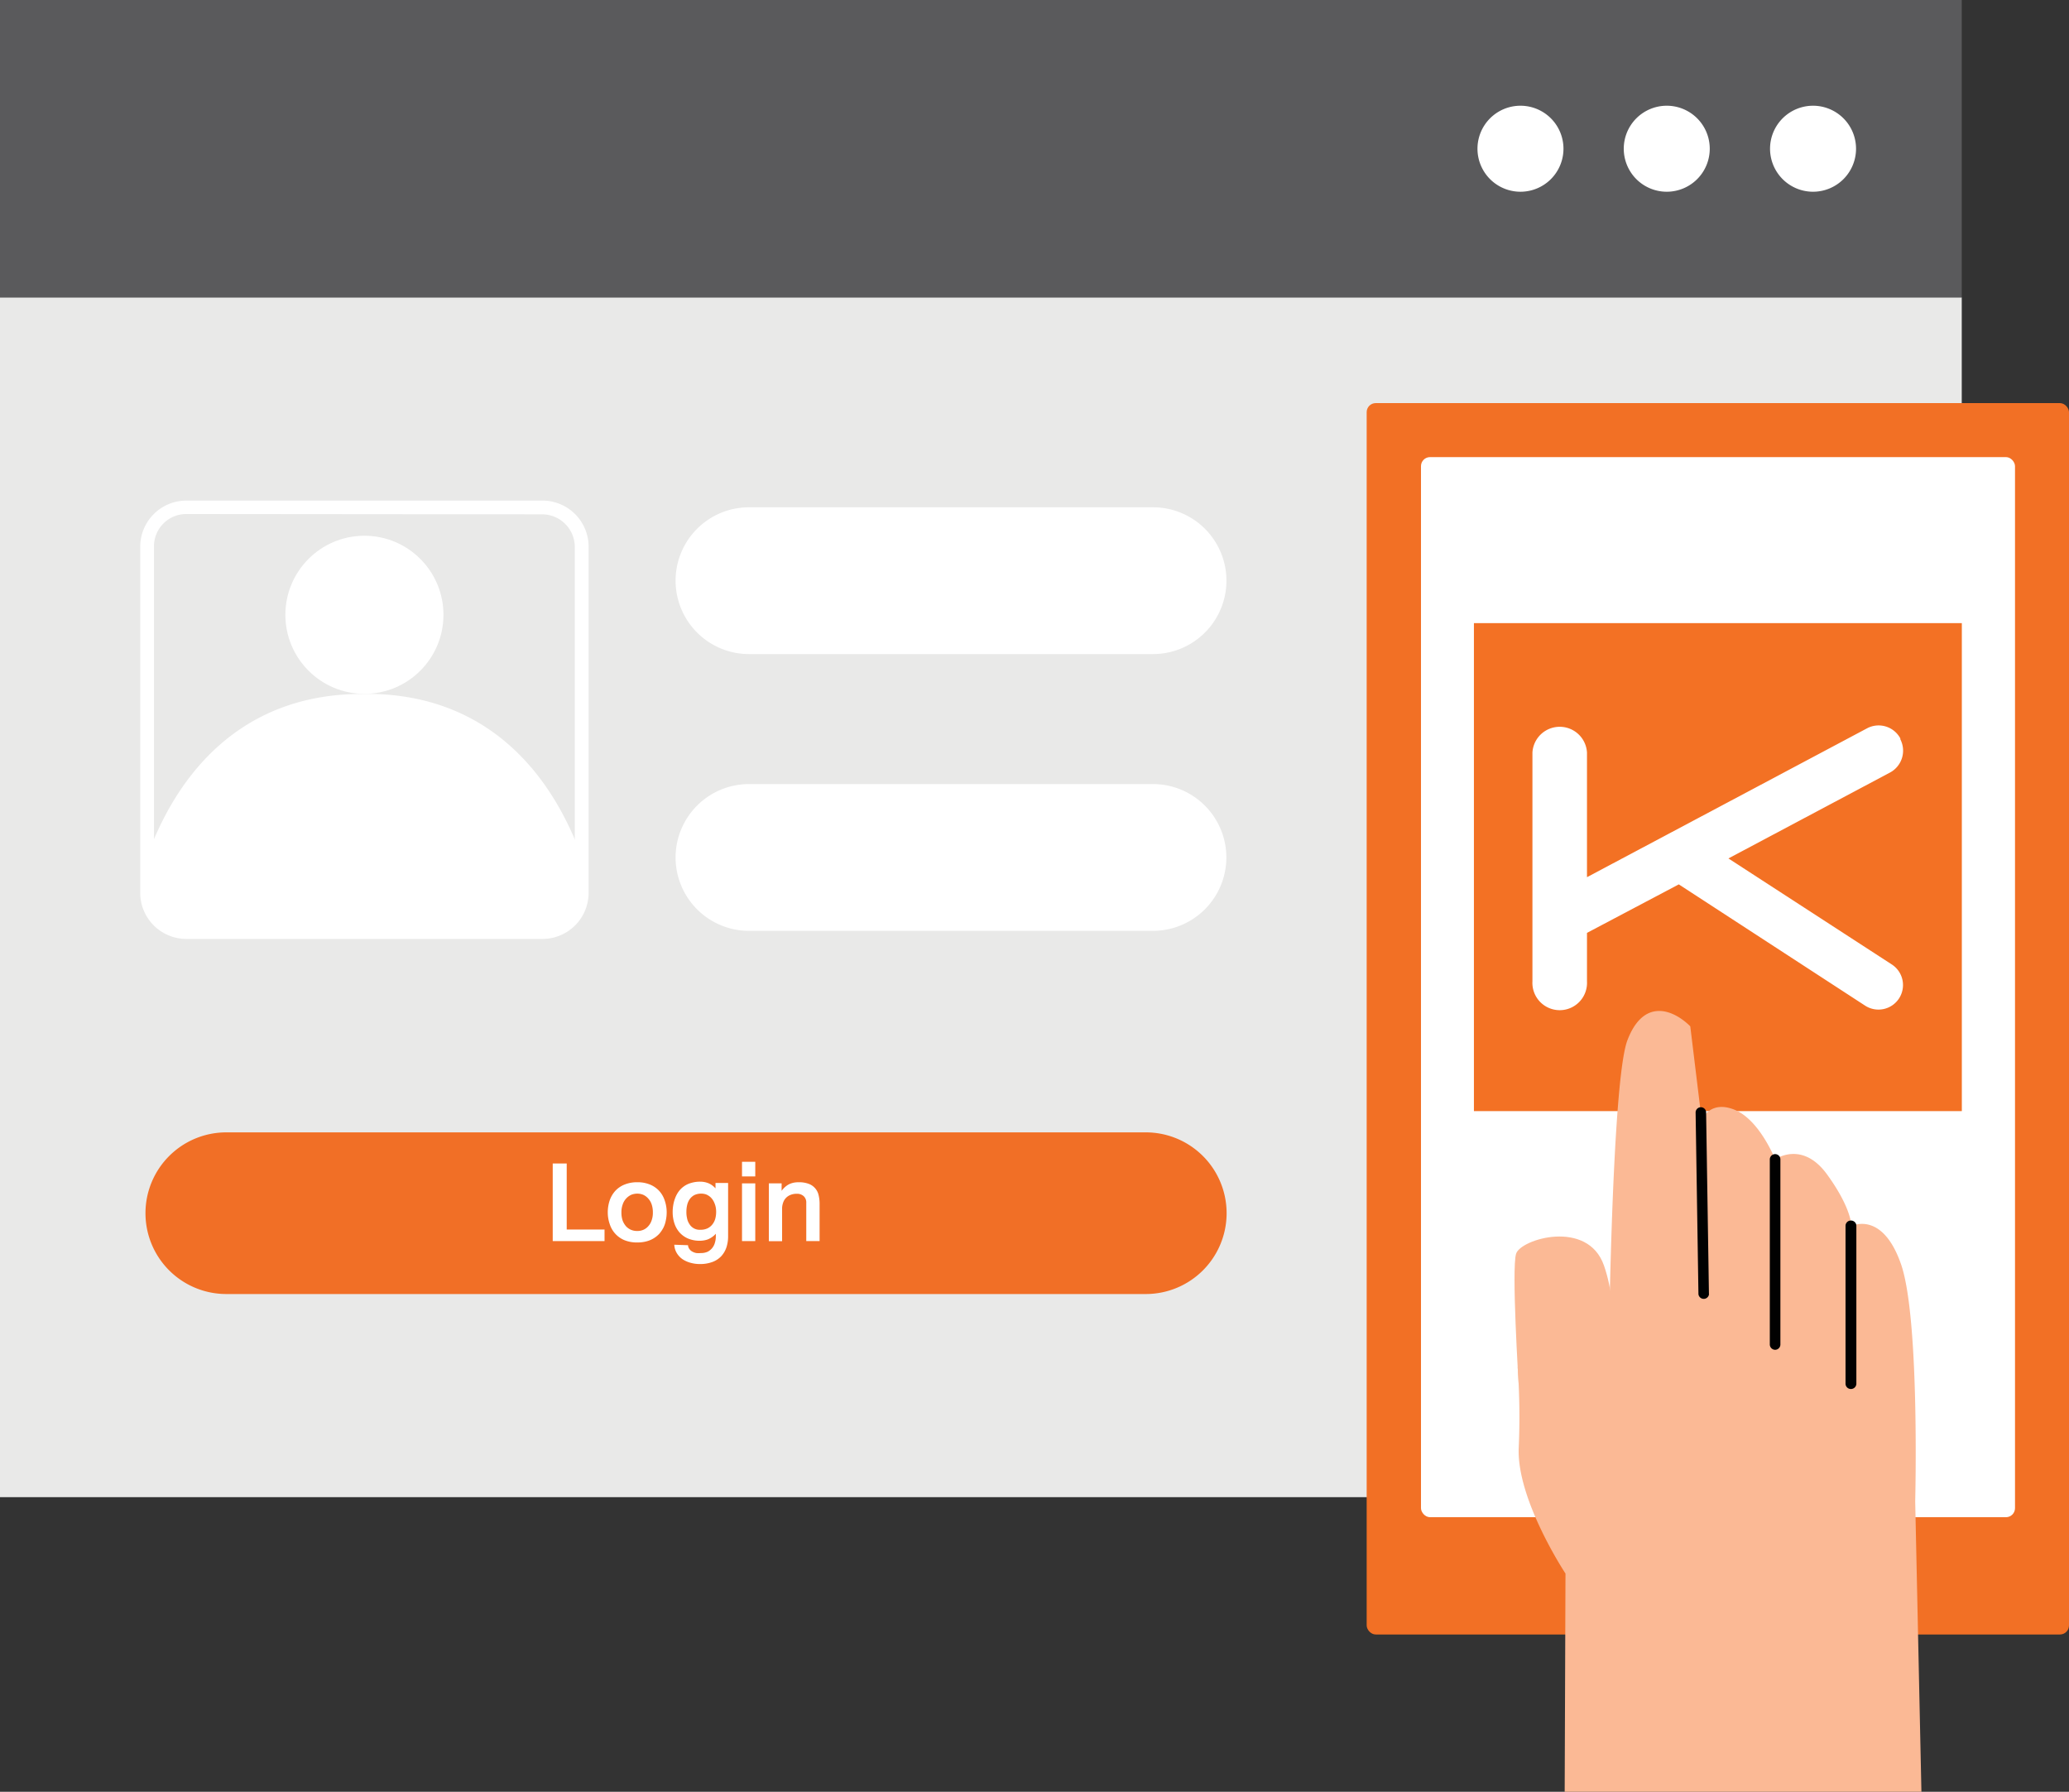
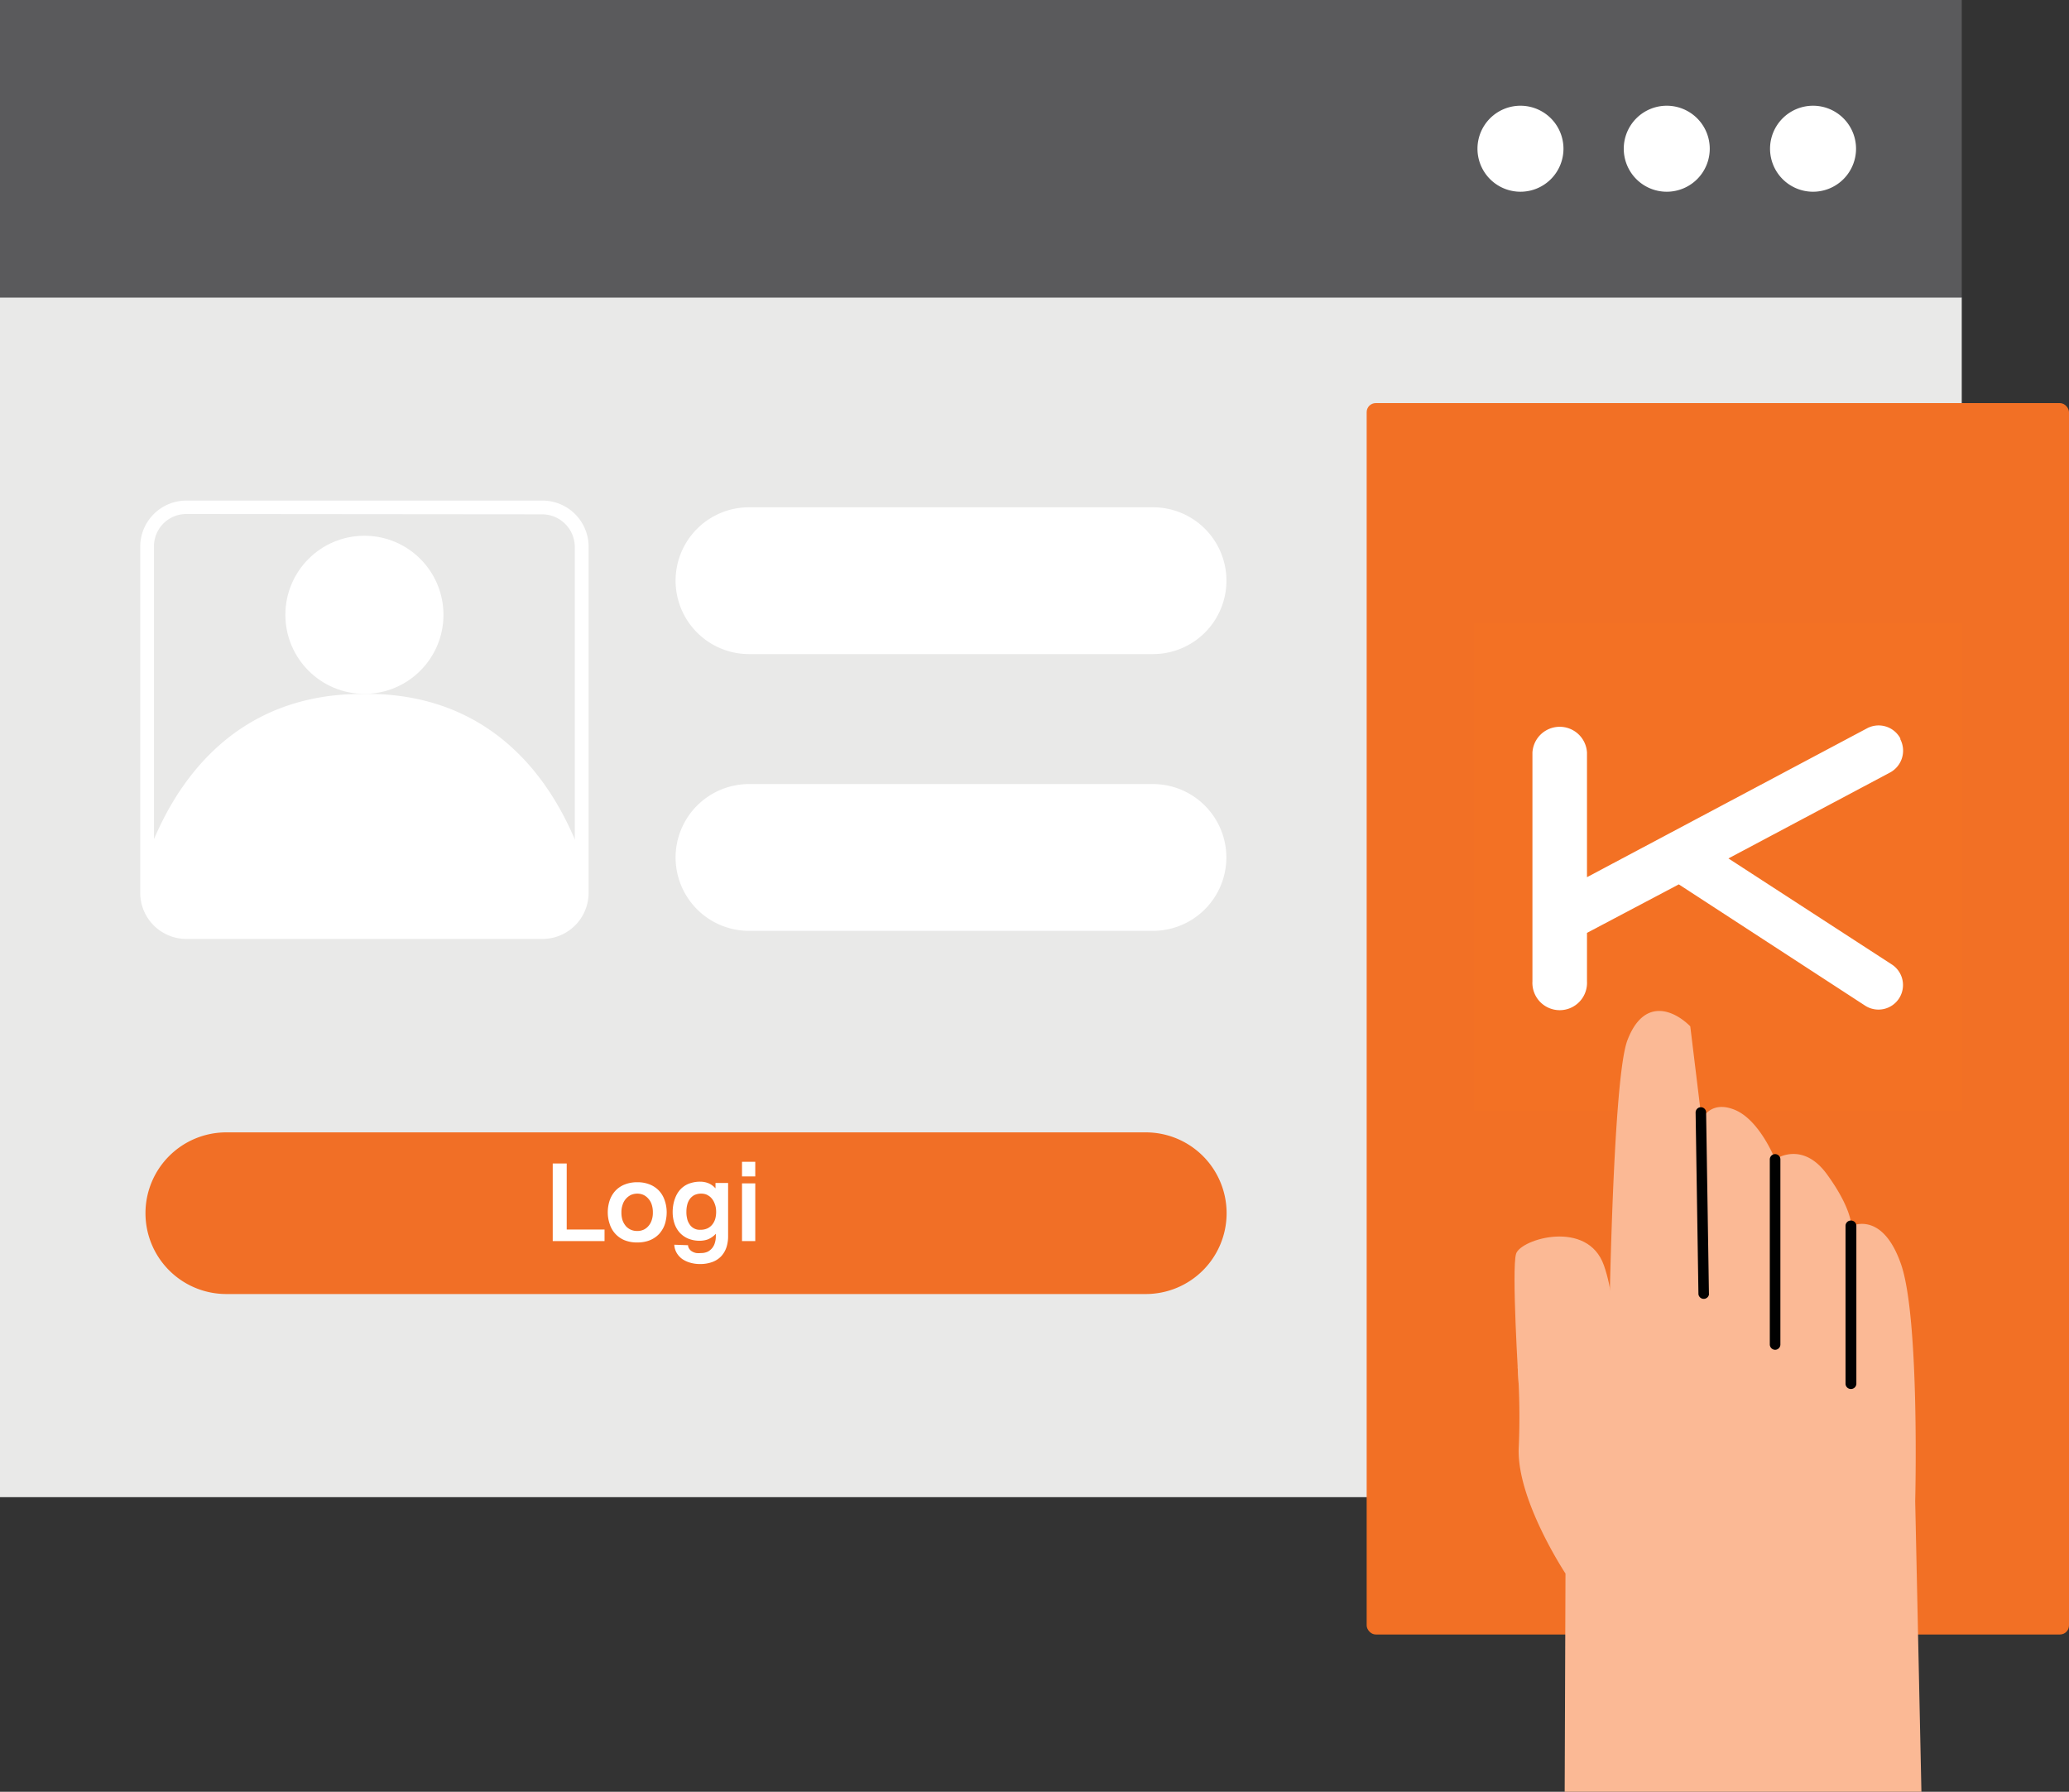
<svg xmlns="http://www.w3.org/2000/svg" id="parcelSend1" data-name="Layer 1" viewBox="0 0 256 221.67">
  <rect x="0" y="0" width="256" height="221.67" fill="#333333" stroke="none" />
  <defs>
    <style>.cls-1{fill:#e9e9e8;}.cls-2{fill:#5a5a5c;}.cls-3,.cls-7{fill:#fff;}.cls-4{fill:#f16f26;}.cls-5{fill:#f27025;}.cls-6{fill:#f37124;}.cls-7{fill-rule:evenodd;}.cls-8{fill:#fbb995;}.cls-9{fill:#010101;}</style>
  </defs>
  <path class="cls-1" d="M0,36.79H242.73V185.22H0Zm0,0" />
  <path class="cls-2" d="M242.73,0V36.79H0V0Z" />
  <path class="cls-3" d="M193.45,18.4a5.32,5.32,0,1,1-5.32-5.32A5.32,5.32,0,0,1,193.45,18.4Z" />
  <path class="cls-3" d="M211.55,18.4a5.32,5.32,0,1,1-5.32-5.32A5.32,5.32,0,0,1,211.55,18.4Z" />
  <path class="cls-3" d="M229.65,18.4a5.32,5.32,0,1,1-5.32-5.32A5.32,5.32,0,0,1,229.65,18.4Z" />
  <path class="cls-4" d="M141.77,160.09H28a10,10,0,0,1-10-10h0a10,10,0,0,1,10-10H141.77a10,10,0,0,1,10,10h0A10,10,0,0,1,141.77,160.09Z" />
  <path class="cls-3" d="M67.12,116H23.05a5.54,5.54,0,0,1-5.53-5.53V67.63a5.54,5.54,0,0,1,5.53-5.53H67.12a5.54,5.54,0,0,1,5.54,5.53v42.82A5.54,5.54,0,0,1,67.12,116ZM23.05,63.42a4.22,4.22,0,0,0-4.21,4.21v42.82a4.22,4.22,0,0,0,4.21,4.22H67.12a4.22,4.22,0,0,0,4.22-4.22V67.63a4.22,4.22,0,0,0-4.22-4.21Z" />
  <path class="cls-3" d="M67.12,116.16H23.05a5.71,5.71,0,0,1-5.7-5.71V67.63a5.71,5.71,0,0,1,5.7-5.7H67.12a5.71,5.71,0,0,1,5.71,5.7v42.82A5.71,5.71,0,0,1,67.12,116.16ZM23.05,63.59a4,4,0,0,0-4,4v42.82a4,4,0,0,0,4,4H67.12a4.05,4.05,0,0,0,4-4V67.63a4.05,4.05,0,0,0-4-4Z" />
  <path class="cls-3" d="M45.37,85.84C66.72,85.84,71.51,106,72.11,106v2.81a6.51,6.51,0,0,1-6.51,6.52H24.07a5.92,5.92,0,0,1-5.92-5.75l-.1-3.58c.6,0,5.39-20.15,26.74-20.15Z" />
  <circle class="cls-3" cx="45.09" cy="76.06" r="9.78" />
  <path class="cls-3" d="M142.67,80.92h-50a9.09,9.09,0,0,1-9.08-9.08h0a9.08,9.08,0,0,1,9.08-9.08h50a9.08,9.08,0,0,1,9.08,9.08h0A9.09,9.09,0,0,1,142.67,80.92Z" />
  <path class="cls-3" d="M142.67,115.16h-50a9.09,9.09,0,0,1-9.08-9.08h0A9.09,9.09,0,0,1,92.66,97h50a9.09,9.09,0,0,1,9.08,9.08h0A9.09,9.09,0,0,1,142.67,115.16Z" />
  <path class="cls-3" d="M70.12,143.94v8.17H74.8v1.43H68.39v-9.6Z" />
  <path class="cls-3" d="M75.2,150a4.67,4.67,0,0,1,.23-1.47,3.42,3.42,0,0,1,.69-1.19,3.15,3.15,0,0,1,1.15-.79,4.07,4.07,0,0,1,1.59-.29,4,4,0,0,1,1.57.29,3.2,3.2,0,0,1,1.14.79,3.25,3.25,0,0,1,.68,1.19,4.4,4.4,0,0,1,.24,1.47,4.74,4.74,0,0,1-.11,1,3.34,3.34,0,0,1-.3.89,3.82,3.82,0,0,1-.51.75,3.3,3.3,0,0,1-1.61.94,4.25,4.25,0,0,1-1.1.13,4.07,4.07,0,0,1-1.59-.28,3.19,3.19,0,0,1-1.83-2A4.4,4.4,0,0,1,75.2,150Zm1.69,0a3,3,0,0,0,.15,1,2.34,2.34,0,0,0,.42.71,1.84,1.84,0,0,0,.63.44,1.9,1.9,0,0,0,.76.14,1.84,1.84,0,0,0,.74-.14,1.68,1.68,0,0,0,.61-.44,2,2,0,0,0,.42-.71,2.8,2.8,0,0,0,.16-1,3,3,0,0,0-.15-1,2,2,0,0,0-.42-.72,1.82,1.82,0,0,0-.61-.46,1.85,1.85,0,0,0-.74-.15,2,2,0,0,0-.77.15,2,2,0,0,0-.62.46,2,2,0,0,0-.42.72A2.76,2.76,0,0,0,76.89,150Z" />
-   <path class="cls-3" d="M85.13,154.05a.84.84,0,0,0,.17.47,1,1,0,0,0,.36.32,1.56,1.56,0,0,0,.5.18,2.59,2.59,0,0,0,.56,0,1.93,1.93,0,0,0,.87-.18,1.81,1.81,0,0,0,.57-.49,1.83,1.83,0,0,0,.31-.66,2.55,2.55,0,0,0,.1-.72v-.34a2.47,2.47,0,0,1-.46.41,2.9,2.9,0,0,1-.48.27,2.42,2.42,0,0,1-.51.14,3,3,0,0,1-.52.05,3.76,3.76,0,0,1-1.48-.28,3,3,0,0,1-1.05-.76,3.21,3.21,0,0,1-.63-1.13,4.43,4.43,0,0,1-.21-1.38,5,5,0,0,1,.07-.85,4.37,4.37,0,0,1,.23-.86,3.49,3.49,0,0,1,.41-.79,2.82,2.82,0,0,1,.64-.65,2.75,2.75,0,0,1,.89-.44,3.86,3.86,0,0,1,1.18-.17,2.75,2.75,0,0,1,1,.19,2.39,2.39,0,0,1,.88.64v-.67h1.56v6.54a4.43,4.43,0,0,1-.2,1.4,3.05,3.05,0,0,1-.64,1.11,2.89,2.89,0,0,1-1.09.72,4.32,4.32,0,0,1-1.56.26,4.26,4.26,0,0,1-1.21-.17,3.3,3.3,0,0,1-1-.47,2.52,2.52,0,0,1-.67-.75,2.24,2.24,0,0,1-.29-1Zm1.53-1.91a2,2,0,0,0,.89-.18,1.69,1.69,0,0,0,.6-.49,2,2,0,0,0,.35-.69,3.31,3.31,0,0,0,.07-1.36,2.46,2.46,0,0,0-.15-.53,2.19,2.19,0,0,0-.25-.48,1.82,1.82,0,0,0-.35-.38,2,2,0,0,0-.47-.27,2,2,0,0,0-1.44.09,1.66,1.66,0,0,0-.56.49,2,2,0,0,0-.32.71,3.41,3.41,0,0,0-.1.85,3.18,3.18,0,0,0,.08.81,1.92,1.92,0,0,0,.29.72,1.47,1.47,0,0,0,1.36.71Z" />
+   <path class="cls-3" d="M85.13,154.05a.84.84,0,0,0,.17.47,1,1,0,0,0,.36.32,1.56,1.56,0,0,0,.5.18,2.59,2.59,0,0,0,.56,0,1.93,1.93,0,0,0,.87-.18,1.81,1.81,0,0,0,.57-.49,1.83,1.83,0,0,0,.31-.66,2.55,2.55,0,0,0,.1-.72v-.34a2.47,2.47,0,0,1-.46.41,2.9,2.9,0,0,1-.48.27,2.42,2.42,0,0,1-.51.14,3,3,0,0,1-.52.05,3.76,3.76,0,0,1-1.48-.28,3,3,0,0,1-1.05-.76,3.21,3.21,0,0,1-.63-1.13,4.43,4.43,0,0,1-.21-1.38,5,5,0,0,1,.07-.85,4.37,4.37,0,0,1,.23-.86,3.49,3.49,0,0,1,.41-.79,2.82,2.82,0,0,1,.64-.65,2.75,2.75,0,0,1,.89-.44,3.86,3.86,0,0,1,1.18-.17,2.75,2.75,0,0,1,1,.19,2.39,2.39,0,0,1,.88.64v-.67h1.56v6.54a4.43,4.43,0,0,1-.2,1.4,3.05,3.05,0,0,1-.64,1.11,2.89,2.89,0,0,1-1.09.72,4.32,4.32,0,0,1-1.56.26,4.26,4.26,0,0,1-1.21-.17,3.3,3.3,0,0,1-1-.47,2.52,2.52,0,0,1-.67-.75,2.24,2.24,0,0,1-.29-1Zm1.53-1.91a2,2,0,0,0,.89-.18,1.69,1.69,0,0,0,.6-.49,2,2,0,0,0,.35-.69,3.31,3.31,0,0,0,.07-1.36,2.46,2.46,0,0,0-.15-.53,2.19,2.19,0,0,0-.25-.48,1.82,1.82,0,0,0-.35-.38,2,2,0,0,0-.47-.27,2,2,0,0,0-1.44.09,1.66,1.66,0,0,0-.56.49,2,2,0,0,0-.32.71,3.41,3.41,0,0,0-.1.85,3.18,3.18,0,0,0,.08.81,1.92,1.92,0,0,0,.29.72,1.47,1.47,0,0,0,1.36.71" />
  <path class="cls-3" d="M91.81,145.54v-1.81h1.64v1.81Zm1.64.86v7.14H91.81V146.4Z" />
-   <path class="cls-3" d="M96.71,146.4v.92a3.31,3.31,0,0,1,.39-.44,2.69,2.69,0,0,1,.47-.34,2.4,2.4,0,0,1,.57-.21,3,3,0,0,1,.69-.07,3.39,3.39,0,0,1,1.24.2,1.94,1.94,0,0,1,1.22,1.41,4.43,4.43,0,0,1,.12,1.07v4.6H99.76v-4.73a1.06,1.06,0,0,0-.31-.82,1.2,1.2,0,0,0-.88-.3,1.89,1.89,0,0,0-.79.15,1.54,1.54,0,0,0-.9,1,2.07,2.07,0,0,0-.11.71v4H95.13V146.4Z" />
  <rect class="cls-5" x="169.1" y="49.87" width="86.9" height="152.34" rx="1.12" />
-   <rect class="cls-3" x="175.82" y="56.55" width="73.5" height="131.15" rx="1.12" />
  <rect class="cls-6" x="182.37" y="77.09" width="60.37" height="60.37" />
  <path class="cls-7" d="M235.13,91.35A3.05,3.05,0,0,0,231,90.11l-34.64,18.41V93.11a3.38,3.38,0,0,0-6.75,0v28.3a3.38,3.38,0,1,0,6.75,0v-6l11.36-6,23.05,15a3,3,0,1,0,3.31-5.09l-20.22-13.12,20-10.63a3.07,3.07,0,0,0,1.27-4.11" />
  <path class="cls-8" d="M193.6,221.67l.1-27s-6-9.06-5.79-15.46a87.31,87.31,0,0,0-.13-10.1L199,170.44s.35-36.46,2.36-41.74,5.67-3.82,7.78-1.73l1.41,11.58s1-2.51,4.09-1.25,5,6.13,5,6.13,3.34-2.39,6.43,1.87,3,6.39,3,6.39,3.82-2,6.15,4.72,1.75,29.33,1.75,29.33l.77,35.93Z" />
  <path class="cls-9" d="M211.45,160.11h0l-.35-22.48a.65.65,0,0,0-1.3,0h0l.35,22.48a.66.66,0,0,0,1.31,0Z" />
  <path class="cls-9" d="M220.29,166.33v-22.9a.65.65,0,0,0-.65-.65.66.66,0,0,0-.66.65v22.9a.67.67,0,0,0,.66.66A.66.66,0,0,0,220.29,166.33Z" />
  <path class="cls-9" d="M229.69,171.22V151.7A.66.66,0,0,0,229,151a.65.65,0,0,0-.65.66v19.52a.66.66,0,0,0,.65.66A.67.67,0,0,0,229.69,171.22Z" />
  <path class="cls-8" d="M187.9,171.1s-.89-14.18-.31-16,8.86-4.3,10.87,1.46,1.15,14.06,1.15,14.06Z" />
</svg>